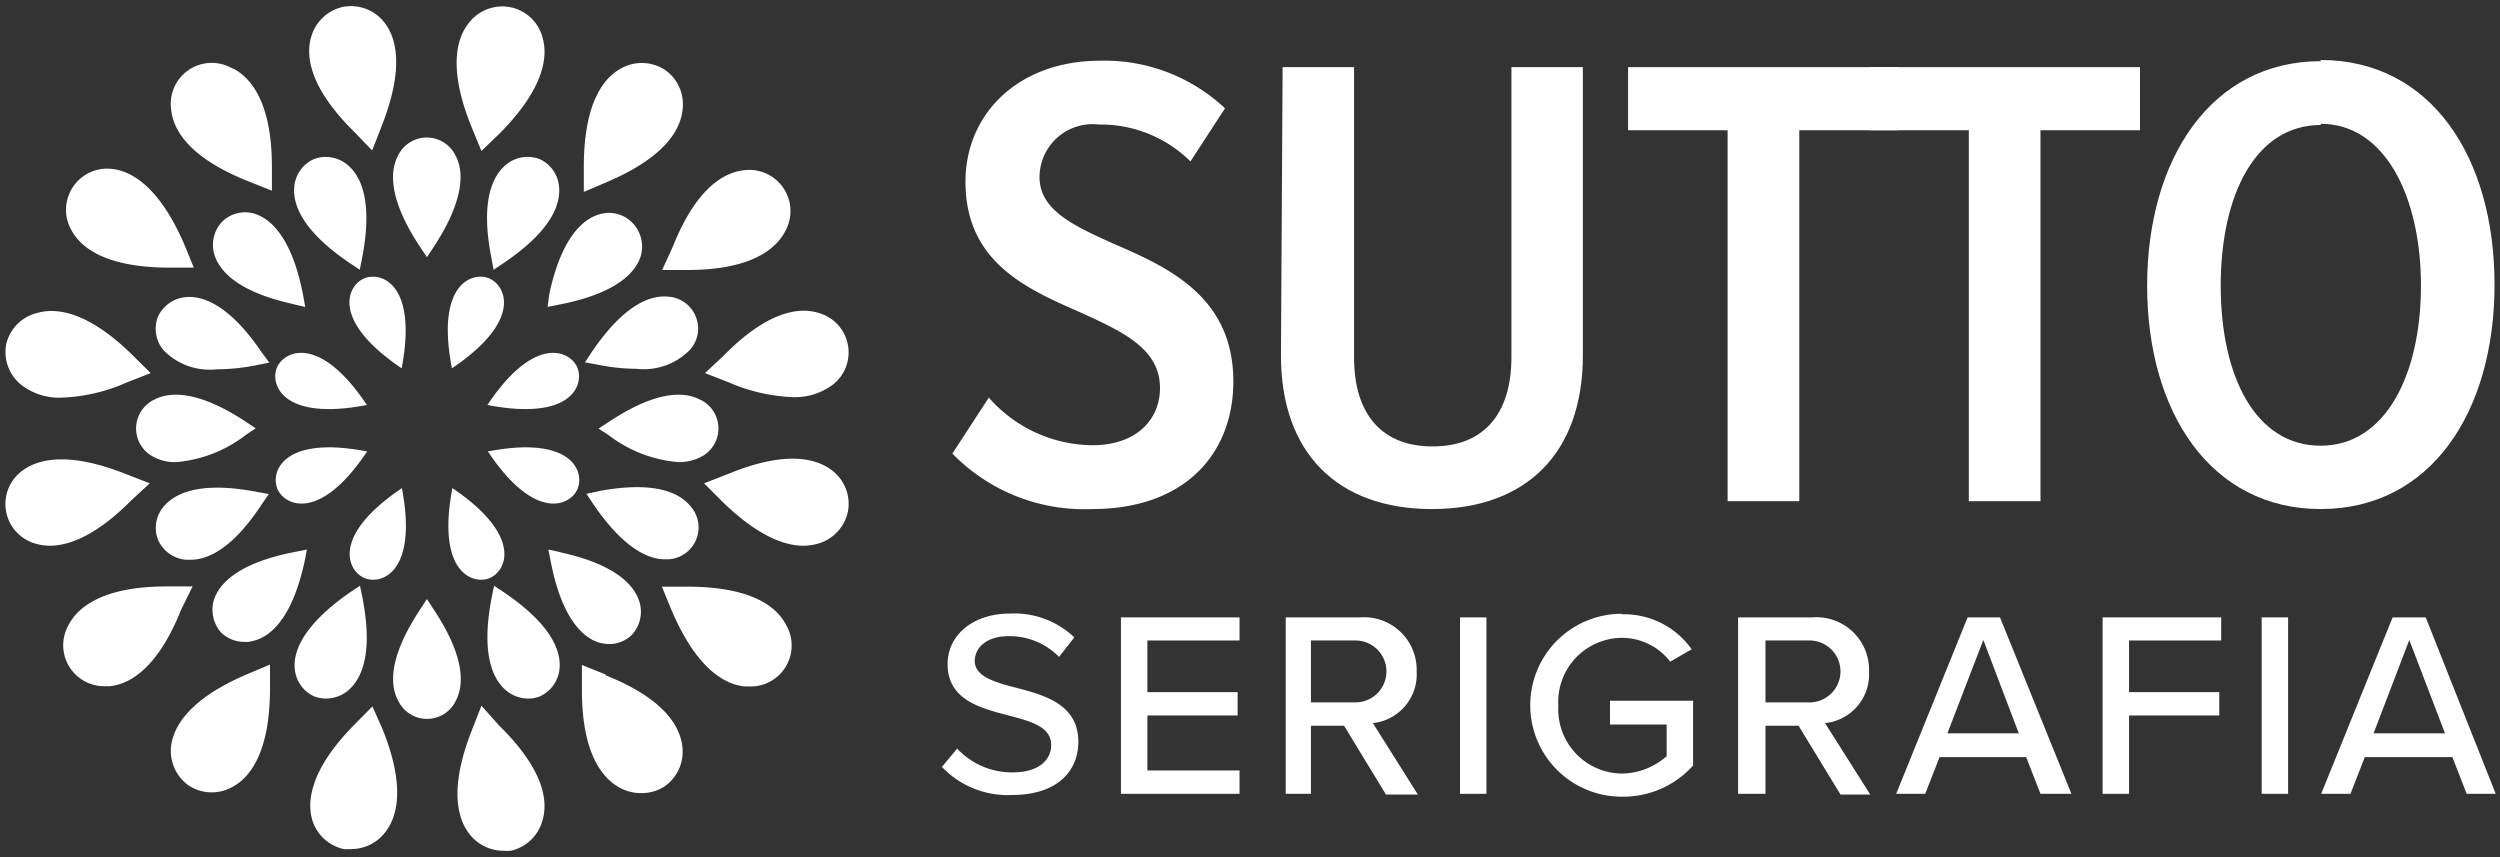
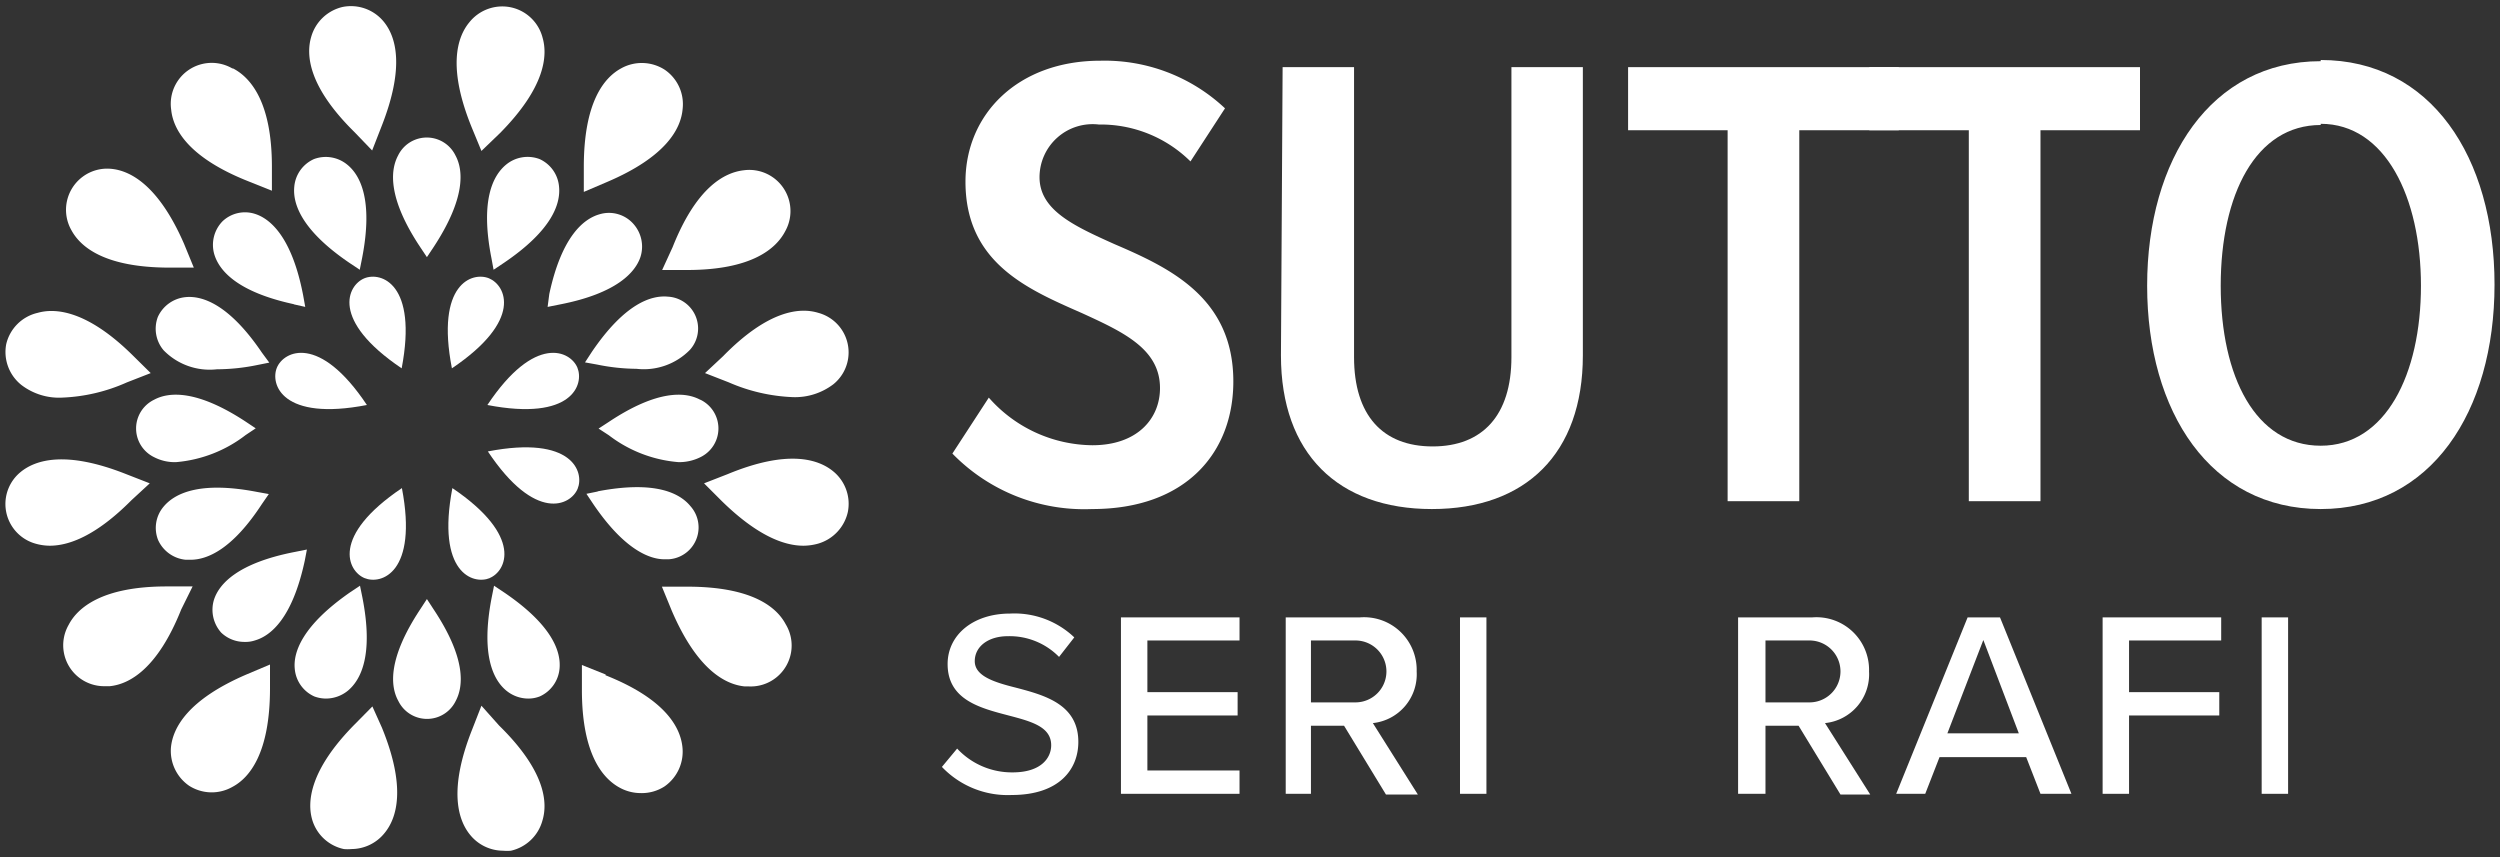
<svg xmlns="http://www.w3.org/2000/svg" id="Layer_1" data-name="Layer 1" viewBox="0 0 105 36">
  <rect x="0" y="0" width="105" height="36" fill="#333333" stroke="none" />
  <defs>
    <style>.cls-1{fill:#fff;}</style>
  </defs>
  <title>parceria</title>
  <path class="cls-1" d="M20.22,6.34,21,5.59c1.92-1.94,2-3.27,1.79-4A1.75,1.75,0,0,0,21.42.3a1.77,1.77,0,0,0-1.71.64c-.52.63-.92,1.91.11,4.43Z" />
  <path class="cls-1" d="M25.48,7.65C28,6.58,28.6,5.39,28.67,4.58a1.75,1.75,0,0,0-.75-1.65,1.78,1.78,0,0,0-1.83-.06c-.72.39-1.57,1.42-1.57,4.14V8.06Z" />
  <path class="cls-1" d="M27.81,11.34h1.05c2.72,0,3.74-.9,4.12-1.63a1.73,1.73,0,0,0-1.73-2.56c-.82.09-2,.71-3,3.23Z" />
  <path class="cls-1" d="M29.61,15.67l1,.39a7.43,7.43,0,0,0,2.7.62A2.66,2.66,0,0,0,35,16.14a1.72,1.72,0,0,0-.63-3c-.78-.24-2.11-.11-4,1.82Z" />
  <path class="cls-1" d="M.9,16.17a2.6,2.6,0,0,0,1.71.53,7.34,7.34,0,0,0,2.72-.64l1-.39-.75-.74c-1.93-1.91-3.27-2-4-1.79A1.76,1.76,0,0,0,.26,14.46,1.77,1.77,0,0,0,.9,16.17" />
  <path class="cls-1" d="M7.08,11.24H8.14l-.41-1C6.66,7.78,5.47,7.16,4.66,7.09A1.73,1.73,0,0,0,3,9.67c.39.72,1.42,1.57,4.13,1.57" />
  <path class="cls-1" d="M9.75,2.87A1.72,1.72,0,0,0,7.19,4.61c.08.81.71,2,3.23,3l1,.4V7c0-2.72-.9-3.74-1.62-4.12" />
  <path class="cls-1" d="M15.63,6.32l.39-1c1-2.53.61-3.8.08-4.43A1.78,1.78,0,0,0,14.4.29h0a1.79,1.79,0,0,0-1.33,1.26c-.23.78-.1,2.11,1.82,4Z" />
  <path class="cls-1" d="M15.64,29.67l-.74.75c-1.91,1.93-2,3.27-1.79,4a1.77,1.77,0,0,0,1.33,1.24,1.58,1.58,0,0,0,.32,0,1.79,1.79,0,0,0,1.39-.67c.52-.63.92-1.91-.11-4.43Z" />
  <path class="cls-1" d="M10.37,28.32c-2.5,1.07-3.11,2.26-3.19,3.07A1.78,1.78,0,0,0,7.94,33a1.76,1.76,0,0,0,1.82.05c.72-.38,1.58-1.42,1.58-4.14v-1Z" />
  <path class="cls-1" d="M8.09,24.63H7c-2.72,0-3.75.9-4.12,1.62a1.72,1.72,0,0,0,1.53,2.57h.2c.81-.08,2-.71,3-3.22Z" />
  <path class="cls-1" d="M6.29,20.3l-1-.39c-2.53-1-3.8-.6-4.43-.08a1.73,1.73,0,0,0,.62,3,2.24,2.24,0,0,0,.61.09c.8,0,1.94-.41,3.43-1.91Z" />
  <path class="cls-1" d="M35,19.8c-.63-.52-1.91-.93-4.43.11l-1,.39.74.74c1.5,1.47,2.63,1.88,3.43,1.88a2.33,2.33,0,0,0,.63-.09,1.79,1.79,0,0,0,1.24-1.33A1.76,1.76,0,0,0,35,19.8" />
  <path class="cls-1" d="M28.85,24.64H27.8l.41,1c1.07,2.5,2.26,3.11,3.07,3.19h.18A1.72,1.72,0,0,0,33,26.22c-.38-.72-1.41-1.58-4.13-1.58" />
  <path class="cls-1" d="M25.44,28.33l-1-.4,0,1.05c0,2.72.89,3.74,1.62,4.12a1.84,1.84,0,0,0,.85.21,1.76,1.76,0,0,0,1-.28,1.78,1.78,0,0,0,.75-1.67c-.09-.81-.71-2-3.23-3" />
  <path class="cls-1" d="M20.22,29.64l-.39,1c-1,2.52-.6,3.8-.08,4.43a1.79,1.79,0,0,0,1.38.66,1.69,1.69,0,0,0,.33,0,1.78,1.78,0,0,0,1.32-1.26c.24-.78.11-2.11-1.82-4Z" />
  <path class="cls-1" d="M11.63,15.44c-.29.7.22,2.26,3.78,1.57-2-3-3.49-2.27-3.78-1.57" />
  <path class="cls-1" d="M15.3,11.69c-.7.29-1.44,1.75,1.57,3.78.68-3.56-.87-4.07-1.57-3.78" />
  <path class="cls-1" d="M24.25,15.44c.29.7-.21,2.26-3.78,1.57,2-3,3.49-2.27,3.78-1.57" />
  <path class="cls-1" d="M20.54,11.69c.7.29,1.45,1.75-1.56,3.78-.69-3.56.86-4.07,1.56-3.78" />
  <path class="cls-1" d="M24.26,20.53c.29-.7-.21-2.26-3.77-1.57,2,3,3.48,2.27,3.77,1.57" />
  <path class="cls-1" d="M20.56,24.28C21.26,24,22,22.53,19,20.5c-.68,3.56.87,4.07,1.57,3.78" />
-   <path class="cls-1" d="M11.65,20.53c-.29-.7.21-2.26,3.77-1.57-2,3-3.48,2.27-3.77,1.57" />
  <path class="cls-1" d="M15.31,24.28c-.7-.29-1.44-1.75,1.57-3.78.68,3.56-.87,4.07-1.57,3.78" />
  <path class="cls-1" d="M20.73,11.33l.42-.28c2.06-1.39,2.4-2.51,2.33-3.21a1.4,1.4,0,0,0-.82-1.16,1.42,1.42,0,0,0-1.41.24c-.54.45-1.09,1.48-.61,3.92Z" />
  <path class="cls-1" d="M10.32,18.27l.42-.28-.42-.28c-2.07-1.36-3.24-1.25-3.85-.92a1.34,1.34,0,0,0,0,2.41,1.89,1.89,0,0,0,.92.21,5.54,5.54,0,0,0,2.93-1.14" />
  <path class="cls-1" d="M17.93,10.8l.28-.42c1.36-2.07,1.25-3.24.92-3.85a1.34,1.34,0,0,0-2.41,0c-.33.62-.44,1.79.93,3.85Z" />
  <path class="cls-1" d="M29.41,16.79c-.61-.33-1.78-.44-3.84.93l-.43.28.43.28a5.54,5.54,0,0,0,2.93,1.13,2,2,0,0,0,.92-.21,1.34,1.34,0,0,0,0-2.41" />
  <path class="cls-1" d="M9.14,15.51a8.51,8.51,0,0,0,1.67-.18l.5-.1L11,14.81c-1.39-2.05-2.52-2.4-3.21-2.33a1.43,1.43,0,0,0-1.16.83,1.4,1.4,0,0,0,.24,1.4,2.7,2.7,0,0,0,2.24.8" />
  <path class="cls-1" d="M24.85,14.79l-.28.43.5.09a8.49,8.49,0,0,0,1.66.18,2.71,2.71,0,0,0,2.25-.8,1.34,1.34,0,0,0-.92-2.23c-.7-.07-1.82.28-3.21,2.33" />
  <path class="cls-1" d="M14.69,11.05l.42.28.1-.5c.47-2.43-.08-3.47-.62-3.91a1.42,1.42,0,0,0-1.4-.24h0a1.4,1.4,0,0,0-.83,1.16c-.07.7.28,1.82,2.33,3.21" />
  <path class="cls-1" d="M12.33,12.78l.49.11-.09-.5c-.47-2.43-1.37-3.19-2-3.4a1.37,1.37,0,0,0-1.38.3A1.42,1.42,0,0,0,9,10.68c.2.67.94,1.58,3.36,2.1" />
  <path class="cls-1" d="M23,12.89l.5-.1c2.43-.47,3.19-1.37,3.4-2a1.43,1.43,0,0,0-.3-1.39h0A1.37,1.37,0,0,0,25.18,9c-.67.19-1.59.93-2.11,3.35Z" />
  <path class="cls-1" d="M17.93,25.16l-.28.43c-1.37,2.07-1.26,3.24-.92,3.85a1.34,1.34,0,0,0,2.41,0c.33-.62.44-1.79-.93-3.85Z" />
  <path class="cls-1" d="M15.12,24.6l-.42.28c-2,1.39-2.39,2.51-2.32,3.21a1.4,1.4,0,0,0,.82,1.16,1.43,1.43,0,0,0,.49.09,1.47,1.47,0,0,0,.92-.33c.54-.45,1.09-1.48.61-3.92Z" />
  <path class="cls-1" d="M25.12,20.64l-.49.1.28.42c1.28,1.89,2.34,2.33,3,2.33h.17A1.34,1.34,0,0,0,29,21.26c-.45-.55-1.48-1.09-3.92-.62" />
  <path class="cls-1" d="M11,21.17l.29-.42-.5-.09c-2.44-.47-3.47.08-3.92.62a1.38,1.38,0,0,0-.23,1.4,1.42,1.42,0,0,0,1.16.83H8c.71,0,1.76-.44,3-2.34" />
  <path class="cls-1" d="M21.17,24.88l-.42-.28-.1.5c-.47,2.43.08,3.47.62,3.91a1.46,1.46,0,0,0,.92.33,1.32,1.32,0,0,0,.48-.09h0a1.42,1.42,0,0,0,.83-1.16c.07-.7-.28-1.82-2.33-3.21" />
-   <path class="cls-1" d="M23.53,23.19l-.5-.11.1.5c.47,2.43,1.37,3.19,2,3.4a1.75,1.75,0,0,0,.44.07,1.35,1.35,0,0,0,.95-.37,1.42,1.42,0,0,0,.34-1.39c-.2-.67-.94-1.58-3.36-2.1" />
  <path class="cls-1" d="M12.89,23.08l-.5.1c-2.43.47-3.19,1.36-3.4,2a1.44,1.44,0,0,0,.3,1.39,1.41,1.41,0,0,0,1,.39,1.2,1.2,0,0,0,.41-.06c.67-.19,1.58-.93,2.1-3.35Z" />
  <path class="cls-1" d="M41.53,16.7a5.86,5.86,0,0,0,4.35,2c1.89,0,2.84-1.12,2.84-2.4,0-1.64-1.53-2.35-3.28-3.15-2.27-1-4.89-2.1-4.89-5.52,0-2.84,2.21-5.08,5.66-5.08a7.38,7.38,0,0,1,5.24,2L50,6.78a5.36,5.36,0,0,0-3.85-1.55,2.23,2.23,0,0,0-2.49,2.21c0,1.39,1.45,2.05,3.14,2.81,2.33,1,5,2.25,5,5.77,0,3-2,5.36-5.93,5.36A7.73,7.73,0,0,1,40,19.05Z" />
  <path class="cls-1" d="M53.87,2.82h3V15c0,2.44,1.2,3.75,3.3,3.75s3.31-1.31,3.31-3.75V2.82h3V14.93c0,4.12-2.4,6.45-6.34,6.45s-6.34-2.33-6.34-6.45Z" />
  <polygon class="cls-1" points="72.56 5.47 68.38 5.47 68.38 2.82 79.75 2.82 79.75 5.47 75.57 5.47 75.57 21.05 72.56 21.05 72.56 5.47" />
  <polygon class="cls-1" points="82.69 5.47 78.51 5.47 78.51 2.82 89.88 2.82 89.88 5.47 85.7 5.47 85.7 21.05 82.69 21.05 82.69 5.47" />
  <path class="cls-1" d="M97.47,2.52c4.62,0,7.3,4.07,7.3,9.43s-2.68,9.43-7.3,9.43S90.18,17.31,90.18,12s2.68-9.43,7.29-9.43m0,2.68c-2.73,0-4.2,2.92-4.2,6.75s1.47,6.72,4.2,6.72,4.21-3,4.21-6.72S100.18,5.2,97.47,5.2Z" />
  <path class="cls-1" d="M40.2,31.44a3.14,3.14,0,0,0,2.33,1c1.2,0,1.62-.61,1.62-1.14,0-.78-.84-1-1.79-1.25-1.18-.31-2.56-.65-2.56-2.16,0-1.23,1.08-2.12,2.62-2.12a3.64,3.64,0,0,1,2.7,1l-.64.82a2.91,2.91,0,0,0-2.15-.87c-.82,0-1.39.43-1.39,1.05s.8.88,1.72,1.11c1.22.32,2.63.7,2.63,2.28,0,1.15-.8,2.23-2.8,2.23a3.81,3.81,0,0,1-2.93-1.18Z" />
  <polygon class="cls-1" points="47.08 25.93 52.06 25.93 52.06 26.9 48.19 26.9 48.19 29.07 51.98 29.07 51.98 30.05 48.19 30.05 48.19 32.36 52.06 32.36 52.06 33.34 47.08 33.34 47.08 25.93" />
  <path class="cls-1" d="M56.45,30.48H55.06v2.86H54V25.93h3.12a2.21,2.21,0,0,1,2.38,2.27,2.06,2.06,0,0,1-1.84,2.17l1.89,3H58.21Zm.48-3.58H55.06v2.6h1.87a1.3,1.3,0,1,0,0-2.6Z" />
  <rect class="cls-1" x="61.32" y="25.93" width="1.11" height="7.41" />
-   <path class="cls-1" d="M68.12,25.8a3.48,3.48,0,0,1,2.93,1.47l-.9.52a2.56,2.56,0,0,0-2-1,2.69,2.69,0,0,0-2.7,2.85,2.7,2.7,0,0,0,2.7,2.85A2.91,2.91,0,0,0,70,31.76V30.43H67.62v-1h3.49v2.72a3.93,3.93,0,0,1-3,1.31,3.84,3.84,0,0,1,0-7.68" />
  <path class="cls-1" d="M75.54,30.48H74.15v2.86H73V25.93h3.12a2.21,2.21,0,0,1,2.38,2.27,2.06,2.06,0,0,1-1.85,2.17l1.9,3H77.3ZM76,26.9H74.15v2.6H76a1.3,1.3,0,1,0,0-2.6Z" />
  <path class="cls-1" d="M85.1,31.8H81.46l-.6,1.54H79.64l3-7.41H84l3,7.41H85.7Zm-3.31-1h3l-1.49-3.92Z" />
  <polygon class="cls-1" points="88.31 25.93 93.29 25.93 93.29 26.9 89.42 26.9 89.42 29.07 93.21 29.07 93.21 30.05 89.42 30.05 89.42 33.34 88.31 33.34 88.31 25.93" />
  <rect class="cls-1" x="94.99" y="25.93" width="1.11" height="7.41" />
-   <path class="cls-1" d="M103,31.8H99.32l-.6,1.54H97.49l3-7.41h1.39l2.94,7.41h-1.22Zm-3.31-1h3l-1.5-3.92Z" />
</svg>